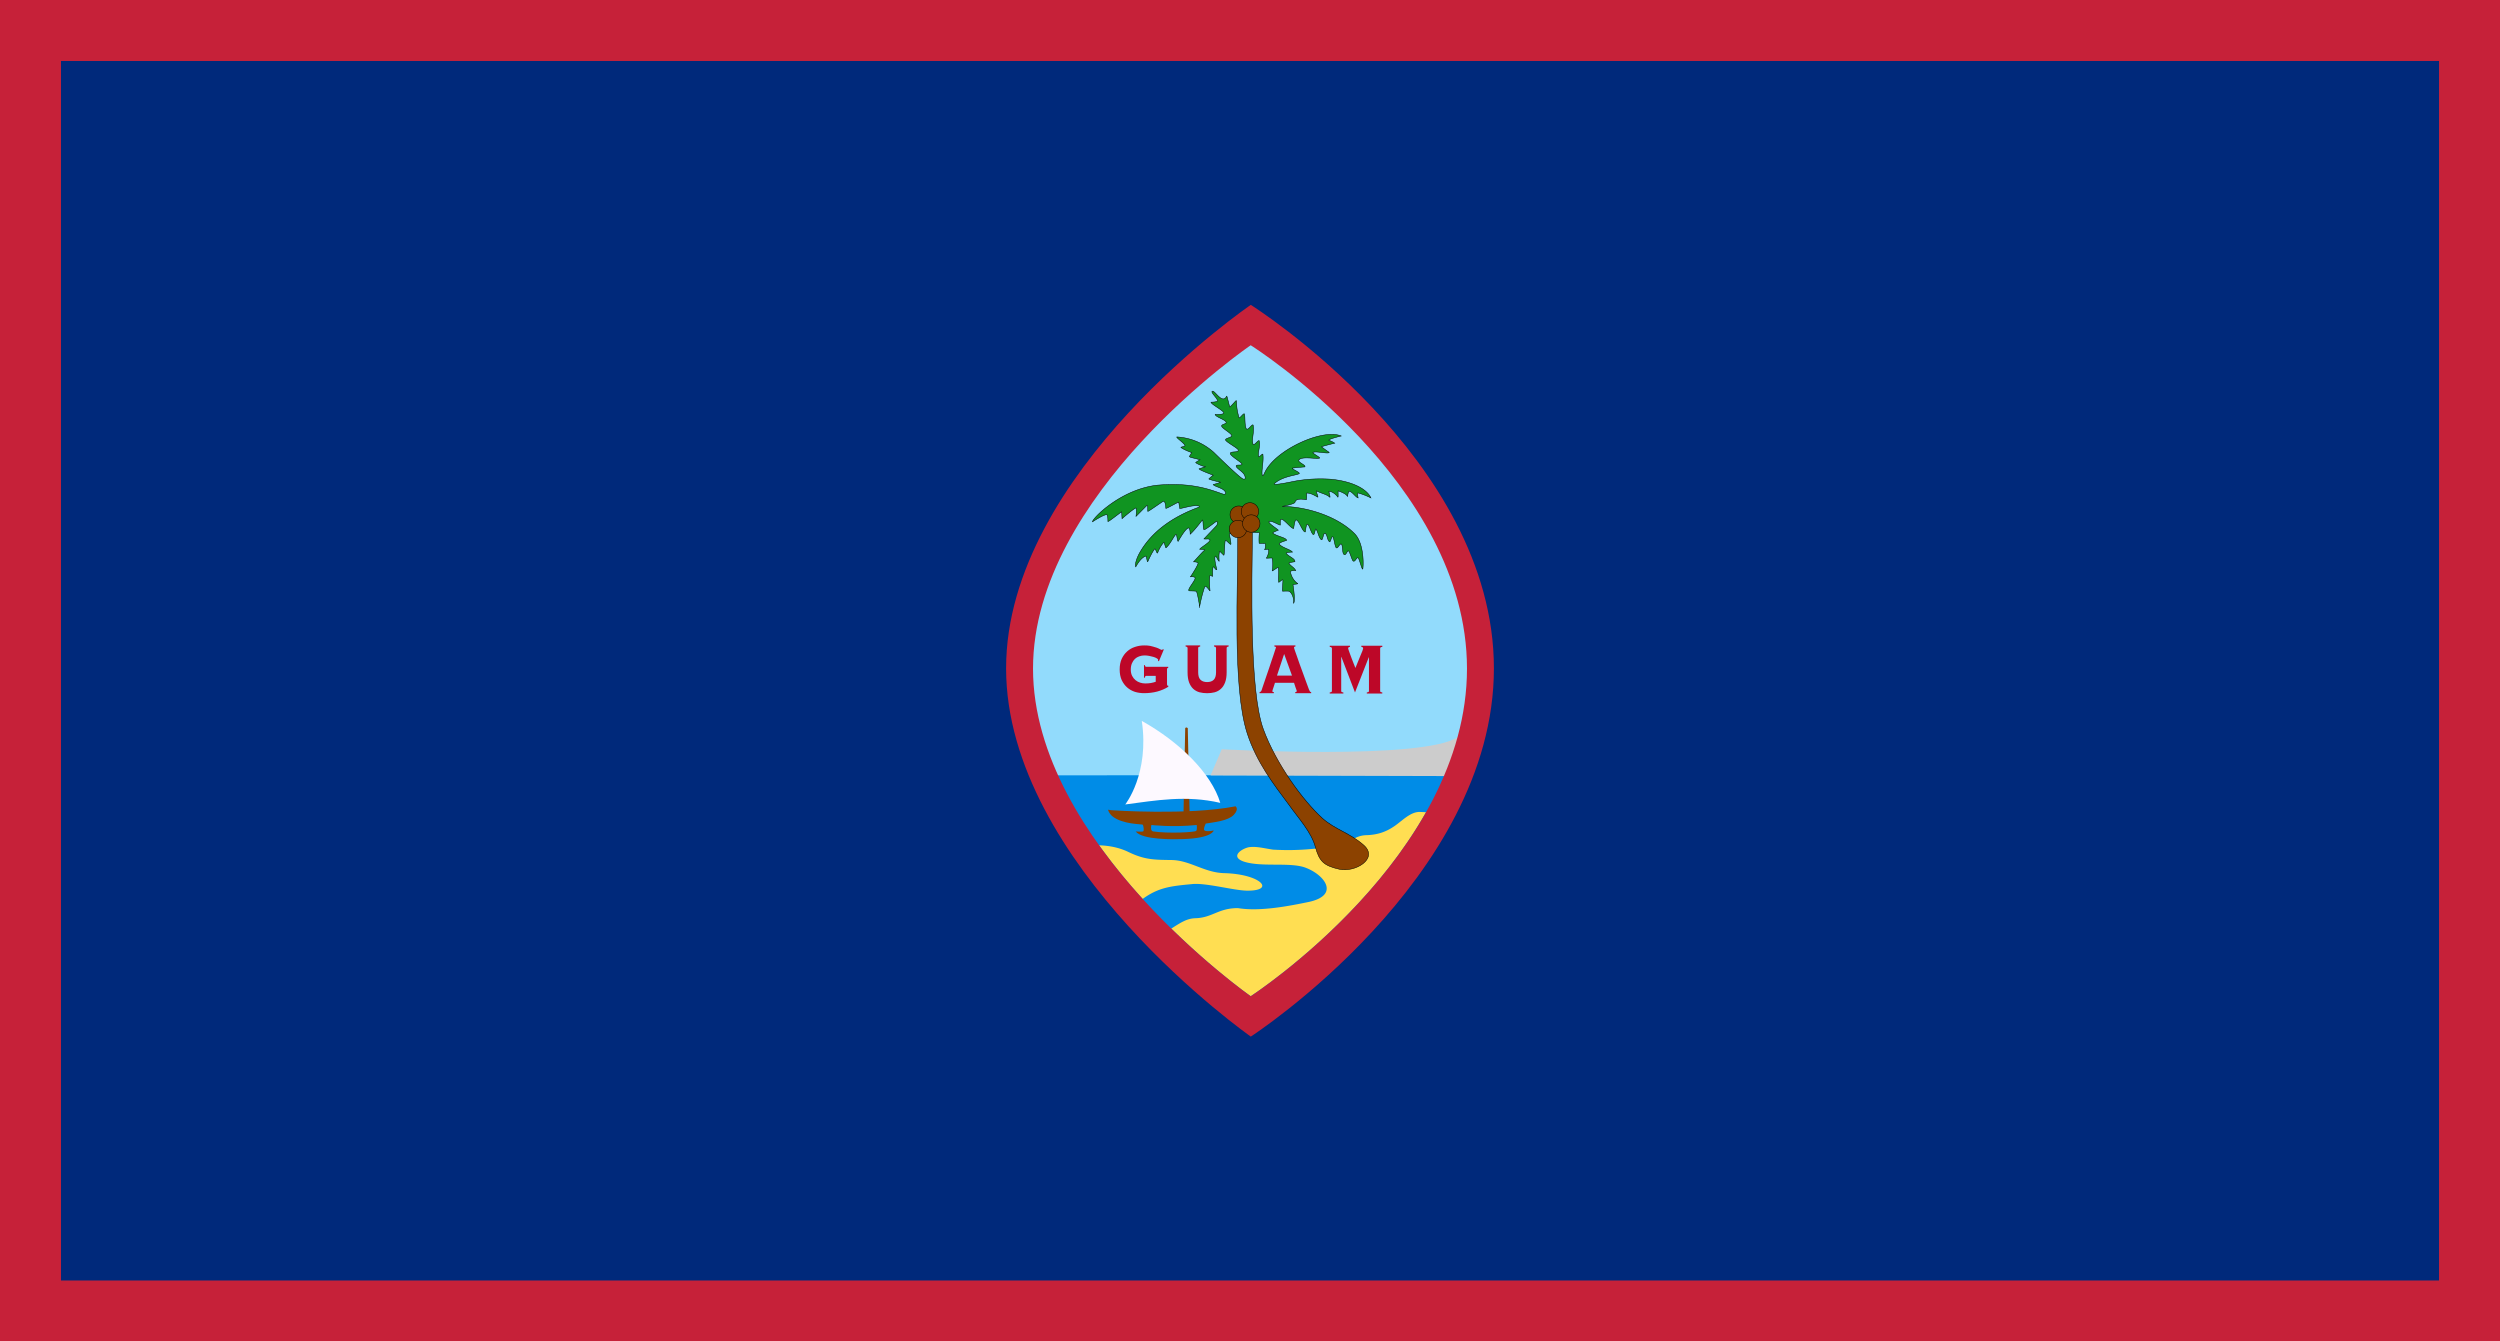
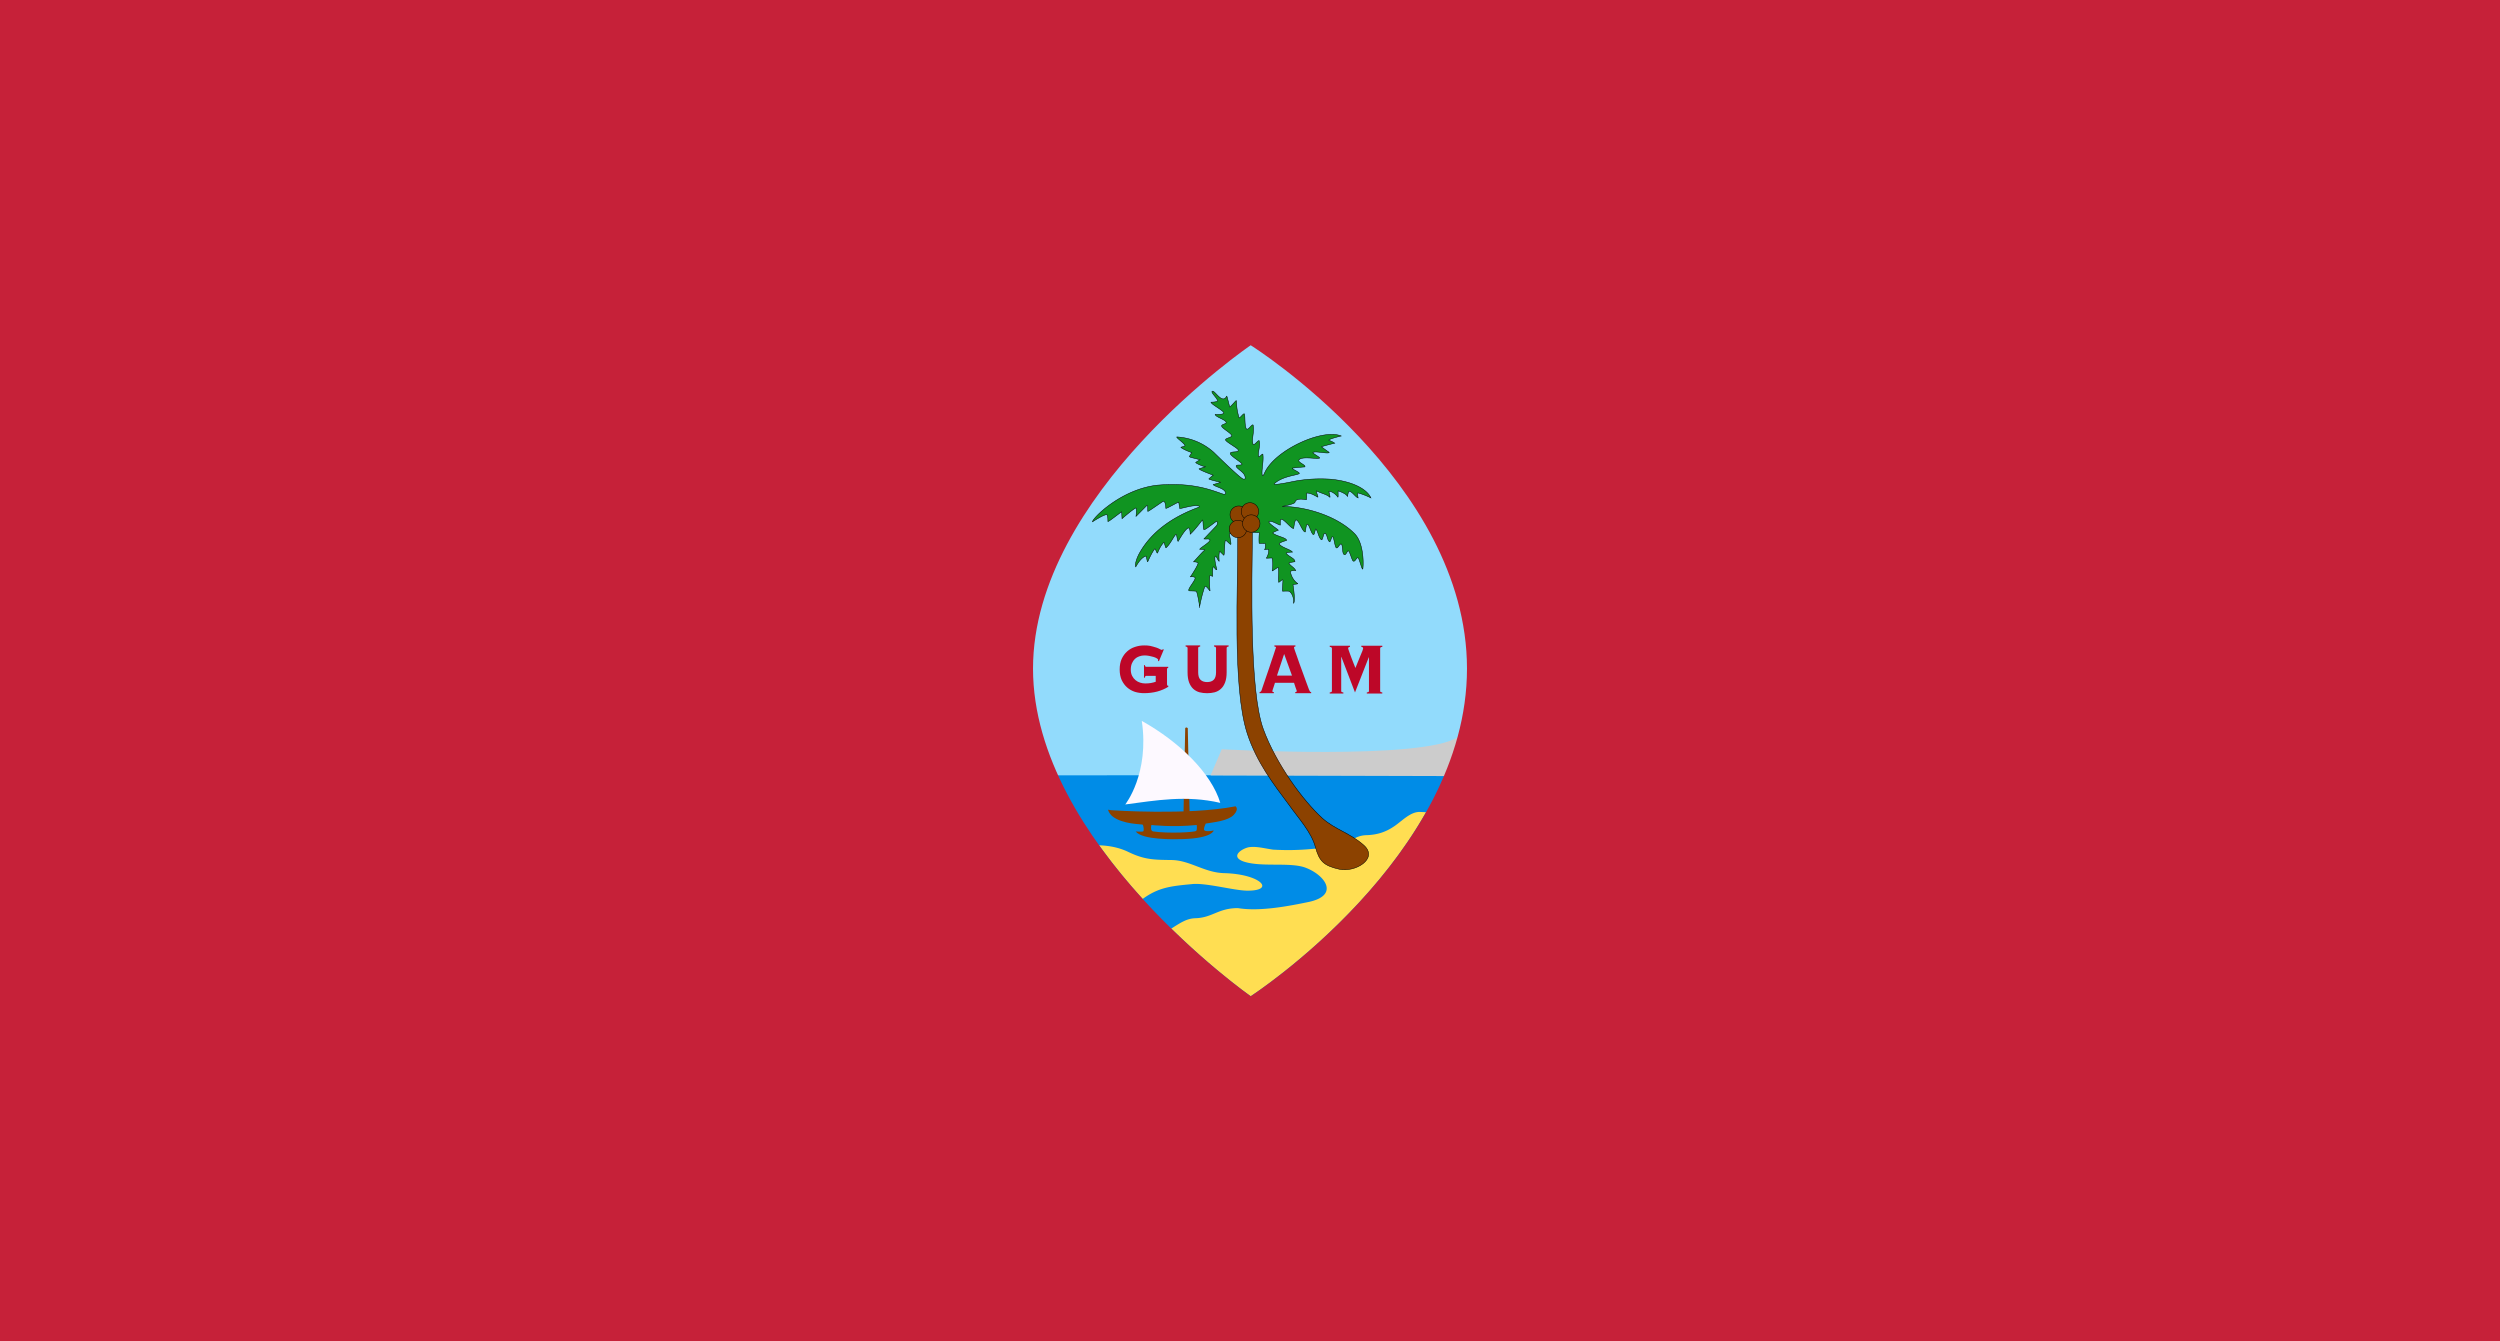
<svg xmlns="http://www.w3.org/2000/svg" width="82in" height="44in" clip-rule="evenodd" fill-rule="evenodd" image-rendering="optimizeQuality" shape-rendering="geometricPrecision" text-rendering="geometricPrecision" viewBox="0 0 82 44" xml:space="preserve">
  <path d="M0 0h82v44H0z" fill="#c62139" />
-   <path d="M2 2h78v40H2z" fill="#00297b" />
  <path d="M41.024 10.662s-7.583 5.525-7.583 11.264c0 5.74 7.583 11.412 7.583 11.412s7.535-5.258 7.535-11.412c0-6.152-7.535-11.264-7.535-11.264z" fill="#92dbfc" />
  <path d="M34.28 25.43c1.974 4.34 6.744 7.908 6.744 7.908s4.856-3.389 6.77-7.909" fill="#008ce7" />
  <path d="M47.821 24.177c-1.169.766-7.747.398-7.747.398l-.368.858 7.833.022c.032-.118.11-.258.138-.376z" fill="#9c8431" style="fill:#ccc" />
  <path d="M36.051 27.726c.333.01.665.075.963.22.533.257.841.255 1.415.263.601.008 1.073.413 1.722.43 1.196.03 1.7.575.77.575-.44 0-1.382-.27-1.837-.214-.692.064-1.092.112-1.604.485a19.481 19.481 0 0 1-1.429-1.759zm2.367 2.731c.296-.185.5-.33.788-.339.56-.015.75-.332 1.397-.332.735.123 1.73-.08 2.314-.2 1.034-.218.544-.88-.083-1.121-.506-.199-1.455-.01-2.044-.207-.445-.16-.078-.413.162-.467.241-.041.5.032.802.077a8.401 8.401 0 0 0 1.684-.07c.975-.137.935-.399 1.406-.405.343-.014.605-.108.84-.261.274-.168.561-.513.894-.5l.196.008c-2.057 3.644-5.751 6.036-5.751 6.036s-1.194-.837-2.605-2.219z" fill="#ffde52" />
  <path d="M38.875 23.883c.028-.038.056-.021.084 0l.06 2.786h-.2z" style="fill:#8c4200" />
  <path d="M36.45 26.575s2.525.176 4.074-.128c0 0 .13.08-.056.28-.187.2-.66.243-.92.286 0 0-.063.128-.058.195.006.067.164.06.242.045l.078-.014s-.037.25-.993.283c-.314.011-1.348.031-1.567-.25 0 0 .19.014.239 0 .05-.014.013-.195-.005-.221-.018-.026-.67 0-1.014-.29-.085-.083-.125-.172-.125-.203 0-.003.104.017.104.017zm1.316.485s.691.081 1.486 0c0 0 .021.138-.015.19-.036.053-.954.093-1.417.02-.074-.022-.077-.105-.054-.21z" fill="#8c4200" />
  <path d="M36.908 26.386s.8-1.004.543-2.74c1.237.688 2.288 1.725 2.574 2.688-1.122-.26-2.113-.08-3.117.052z" fill="#fdf9ff" />
  <path d="M41.026 10S33 15.471 33 21.922C33 28.374 41.026 34 41.026 34S49 28.838 49 21.922C49 15.007 41.026 10 41.026 10zm-.003 1.324s-7.14 4.867-7.14 10.607c0 5.74 7.14 10.745 7.14 10.745s7.094-4.592 7.094-10.745-7.094-10.607-7.094-10.607z" fill="#c62139" />
  <path d="M43.146 27.788c.128.452.263.606.782.722.512.116 1.294-.34.81-.782-.462-.412-.948-.517-1.362-.888-.641-.582-1.521-1.786-1.939-2.924-.457-1.245-.378-4.748-.357-6.523 0-.02.055-.033.062-.041.03-.04.058.012.011-.248-.012-.067-.07-.136-.07-.203.001-.12-.453.131-.572.346-.028.049.087.189.087.216.015 1.703-.185 5.065.309 6.587.305.942.863 1.67 1.367 2.343.303.431.74.897.872 1.395z" fill="#8c4200" style="stroke-width:.016;stroke:#000" />
  <path d="M36.311 16.89c.033.04.028.216.028.216.026.014.454-.334.454-.318 0 .073.01.224.01.224s.443-.385.461-.345c.02.046-.002.27-.002.27l.349-.352c.039-.038.033.049.036.188.001.025.483-.325.512-.331.063-.013.082.182.079.23-.003.036.445-.233.425-.198l.033.207c.125-.015.422-.117.6-.09.058.008.055.034.004.054-.861.319-1.524.8-1.91 1.47-.131.229-.171.428-.136.478 0 0 .154-.305.329-.353.023-.006.039.196.063.184 0 0 .132-.305.227-.418.026-.03.068.16.096.132 0 0 .068-.204.203-.347.019-.02.054.194.075.176.14-.118.27-.413.322-.435.037-.026.043.245.078.222 0 0 .199-.366.317-.432.077-.043.074.2.074.2.151-.137.318-.364.397-.462.037-.046.017.298.055.312.05.017.377-.264.413-.27.025-.003.053.08-.01.148l-.404.426c.078.014.108-.006.163.007.166.04-.31.29-.301.336 0 0 .229-.004.152.037-.055.03-.358.386-.358.373 0-.006.152.003.151.043-.001.074-.251.455-.254.453-.013-.012.135-.016.155.021.037.07-.257.378-.2.43.008.008.168.003.239.017.034.007.13.56.106.538a4.833 4.833 0 0 1 .169-.675c.04-.094.169.143.179.122-.005 0-.026-.337-.008-.491.005-.043.098.045.096.004-.003-.093-.011-.193.01-.284.015-.068.094.124.125.072 0 0-.096-.334-.056-.428.026-.062.09.15.132.158 0 0-.024-.26.02-.326l.133.13c.029-.042.023-.447.05-.484.022-.032.16.151.18.123.019-.027-.058-.327-.04-.35.024-.035.175.083.178.08.061-.056.06-.198.085-.25.07-.142.468-.16.515-.06.023.05.007.113-.002.19.003.002.2.015.2.001 0 0-.023.168-.009.352.002.025.199-.006.202.019.017.173-.026.19-.026.19.002.012.133-.02.135-.006a.448.448 0 0 1-.074.287c-.01.014.187-.014.19.003.024.13.028.234.004.418-.002.014.192-.13.195-.115.03.154-.005.321.013.482.004.037.128-.111.14-.068.01.042-.028.348-.01.366 0 0 .209-.01.227.006.165.142.134.39.134.39.045-.031.028-.33-.018-.602-.005-.029.16-.018.155-.045 0 0-.18-.1-.24-.377-.013-.059.174-.047.174-.047-.052-.109-.143-.13-.22-.235-.025-.034.194-.05.194-.06 0-.104-.185-.154-.281-.263-.041-.046.2-.049.2-.049-.07-.09-.304-.13-.423-.248-.064-.065.237-.129.233-.14-.033-.095-.316-.125-.454-.233-.028-.022.18-.097.18-.097-.021-.04-.474-.313-.244-.288.098.01.295.137.31.118 0 0-.008-.16.012-.178.076-.072.337.305.425.29 0 0 .033-.27.073-.278.096-.016.212.394.306.394.013 0 .02-.237.068-.25.055-.015.117.266.186.328.064.057.065-.22.103-.167.064.085.08.262.167.34.057.05.067-.244.13-.205.074.046.057.198.139.273.04.036.066-.194.11-.16.04.03.067.31.11.355.054.057.117-.148.173-.116.04.024.031.267.069.32.077.108.117-.131.168-.094.036.025.113.304.145.326.071.05.11-.127.165-.102.04.018.119.378.152.369.02-.006.074-.821-.269-1.165-.557-.56-1.556-.883-2.371-.891 0 0 .41-.075.42-.137.022-.124.225-.11.367-.08.025.004.012-.22.015-.22.127-.004.24.065.362.132.037.022-.077-.224-.037-.203.156.083.33.107.434.207.028.026-.031-.189-.031-.189.077-.017.23.085.291.182.03.047-.002-.251.021-.198 0 0 .272.084.3.188 0 0 .023-.189.06-.179.108.026.204.194.289.219 0 0-.036-.169-.008-.163.204.048.426.163.426.163-.115-.264-.552-.54-1.32-.614a4.743 4.743 0 0 0-1.198.068c-.397.084-.71.132-.646.075.262-.236.687-.265.804-.32.083-.039-.282-.168-.21-.186.073-.016.399-.04.399-.04.07-.051-.237-.15-.191-.224.092-.147.636-.013.683-.07.015-.018-.234-.153-.224-.173.04-.074.524.056.536-.01 0 0-.147-.1-.252-.182-.012-.01.433-.12.433-.12a.733.733 0 0 0-.178-.088c-.094-.033.39-.148.39-.148-.613-.257-2.205.473-2.521 1.231-.082.181-.085-.016-.067-.169.016-.165.039-.31.02-.46-.007-.045-.13.119-.14.075-.031-.16.063-.337.02-.516-.014-.06-.179.177-.2.117-.061-.165.044-.397.002-.625-.017-.089-.173.19-.225.111-.061-.092-.035-.434-.064-.486-.023-.042-.162.164-.174.125-.188-.627.062-.705-.3-.352-.012.013-.092-.37-.106-.358-.148.29-.39-.206-.474-.16-.062.035.17.228.172.314.001.042-.213.045-.213.045.005.071.407.272.42.35.01.065-.284.05-.284.05.009.087.344.17.362.264.01.05-.157.062-.151.115.009.08.324.238.334.32.007.056-.201.08-.206.132-.006.064.418.279.419.34 0 .084-.17.04-.246.083-.109.06.347.304.367.374.015.06-.183.007-.19.062-.008.073.224.183.277.308.053.123-.001.155-.077.106-.153-.099-.769-.698-.933-.858a1.982 1.982 0 0 0-1.21-.507c-.05.014.262.216.264.289 0 .019-.14.047-.134.052.086.08.355.173.355.173l-.077.127c.018.037.145.047.348.109 0 0-.152.086-.14.094.107.08.316.137.316.137l-.206.064c-.012.036.464.21.464.21s-.149.118-.142.124c.036.033.385.107.385.107.006.005-.246.077-.245.079.092.084.345.111.404.25 0 0 .034.079-.066.064-.393-.131-1.002-.401-2.183-.295-1.208.144-2.128 1.105-2.112 1.2 0 0 .432-.283.477-.225z" fill="#109421" style="stroke-width:.016;stroke:#000" />
  <circle cx="40.631" cy="16.881" r=".286" style="fill:#8c4200;paint-order:markers fill stroke;stroke-linecap:round;stroke-linejoin:round;stroke-miterlimit:33;stroke-width:.016;stroke:#000" />
  <circle cx="40.605" cy="17.35" r=".286" style="fill:#8c4200;paint-order:markers fill stroke;stroke-linecap:round;stroke-linejoin:round;stroke-miterlimit:33;stroke-width:.016;stroke:#000" />
  <circle cx="40.998" cy="16.774" r=".286" style="fill:#8c4200;paint-order:markers fill stroke;stroke-linecap:round;stroke-linejoin:round;stroke-miterlimit:33;stroke-width:.016;stroke:#000" />
  <circle cx="41.041" cy="17.172" r=".286" style="fill:#8c4200;paint-order:markers fill stroke;stroke-linecap:round;stroke-linejoin:round;stroke-miterlimit:33;stroke-width:.016;stroke:#000" />
  <path d="M37.59 22.169q-.02 0-.027.017-.007.015-.01.041h-.03v-.41h.03q.005.053.037.053h.728v.035q-.04.003-.04.05v.486q0 .02.005.035t.025.015h.012v.035q-.335.21-.794.21-.155 0-.3-.043-.144-.047-.255-.144-.11-.096-.18-.243-.066-.15-.066-.348t.066-.346q.07-.149.18-.246.111-.1.254-.146.146-.05.301-.05.062 0 .109.003.046.003.09.012.045.009.092.023.047.012.111.033.062.02.114.05.051.026.066.026.02 0 .035-.024l.03.012-.161.386-.03-.02q.005-.018.005-.032 0-.02-.042-.044-.042-.027-.106-.047t-.145-.035q-.08-.015-.156-.015-.088 0-.17.03-.079.026-.143.084-.061.059-.098.147-.037.085-.037.205 0 .117.044.205.044.085.111.14.069.056.153.082.084.026.165.026.104 0 .185-.014.084-.015.16-.041v-.193z" style="fill:#bd0728;paint-order:markers fill stroke;stroke-linecap:round;stroke-linejoin:round;stroke-miterlimit:33;stroke-width:.025" />
  <path d="M39.886 21.26q0-.022-.012-.033-.009-.015-.053-.021v-.036h.478v.036q-.044.006-.055.02-.01.012-.01.033v.794q0 .195-.05.328-.05.134-.138.213-.086.08-.204.113-.116.03-.249.03-.132 0-.25-.03-.117-.033-.205-.113-.086-.08-.137-.213-.049-.133-.049-.328v-.794q0-.02-.011-.032-.01-.015-.054-.021v-.036h.479v.036q-.044.006-.056.02-.01.012-.01.033v.794q0 .171.077.245.077.074.216.074.14 0 .216-.074t.077-.245z" style="fill:#bd0728;paint-order:markers fill stroke;stroke-linecap:round;stroke-linejoin:round;stroke-miterlimit:33;stroke-width:.025" />
  <path d="M41.734 22.671q0 .015.008.024.01.006.04.006v.036h-.468V22.7q.03-.006.042-.018.014-.015.027-.05l.026-.081q.021-.065.056-.164l.076-.223.085-.247.082-.247.074-.218q.032-.095.05-.155l.021-.062q0-.015-.018-.021-.016-.006-.035-.009v-.036h.69v.036q-.02.003-.034.009-.013.006-.013.03 0 .006.023.077.027.072.067.188l.09.259.108.295.106.291.095.257q.02.053.034.071.016.018.04.018v.036h-.521V22.7q.05-.003.05-.036l-.013-.039-.03-.083-.03-.09q-.014-.04-.017-.056h-.626q-.027.08-.042.131l-.027.08-.013.045-.003.018zm.643-.512-.257-.709-.235.709z" style="fill:#bd0728;paint-order:markers fill stroke;stroke-linecap:round;stroke-linejoin:round;stroke-miterlimit:33;stroke-width:.026" />
  <path d="M44.831 22.712q.048-.006.059-.017.012-.015.012-.036v-1.096l-.005-.006-.453 1.155-.447-1.167h-.005v1.114q0 .02.01.036.013.011.061.017v.036h-.448v-.036q.049-.006.059-.017.013-.015.013-.036V21.27q0-.02-.013-.033-.01-.014-.059-.02v-.036h.664v.036q-.06.003-.06.053l.014.048.039.11.053.143q.03.074.056.146.028.068.048.122t.028.071q.043-.113.09-.22t.08-.196q.039-.09.062-.15.022-.059.022-.074 0-.05-.06-.053v-.036h.689v.036q-.049.006-.061.02-.01.012-.01.033v1.388q0 .02.01.036.012.011.06.017v.036h-.508z" style="fill:#bd0728;paint-order:markers fill stroke;stroke-linecap:round;stroke-linejoin:round;stroke-miterlimit:33;stroke-width:.026" />
</svg>